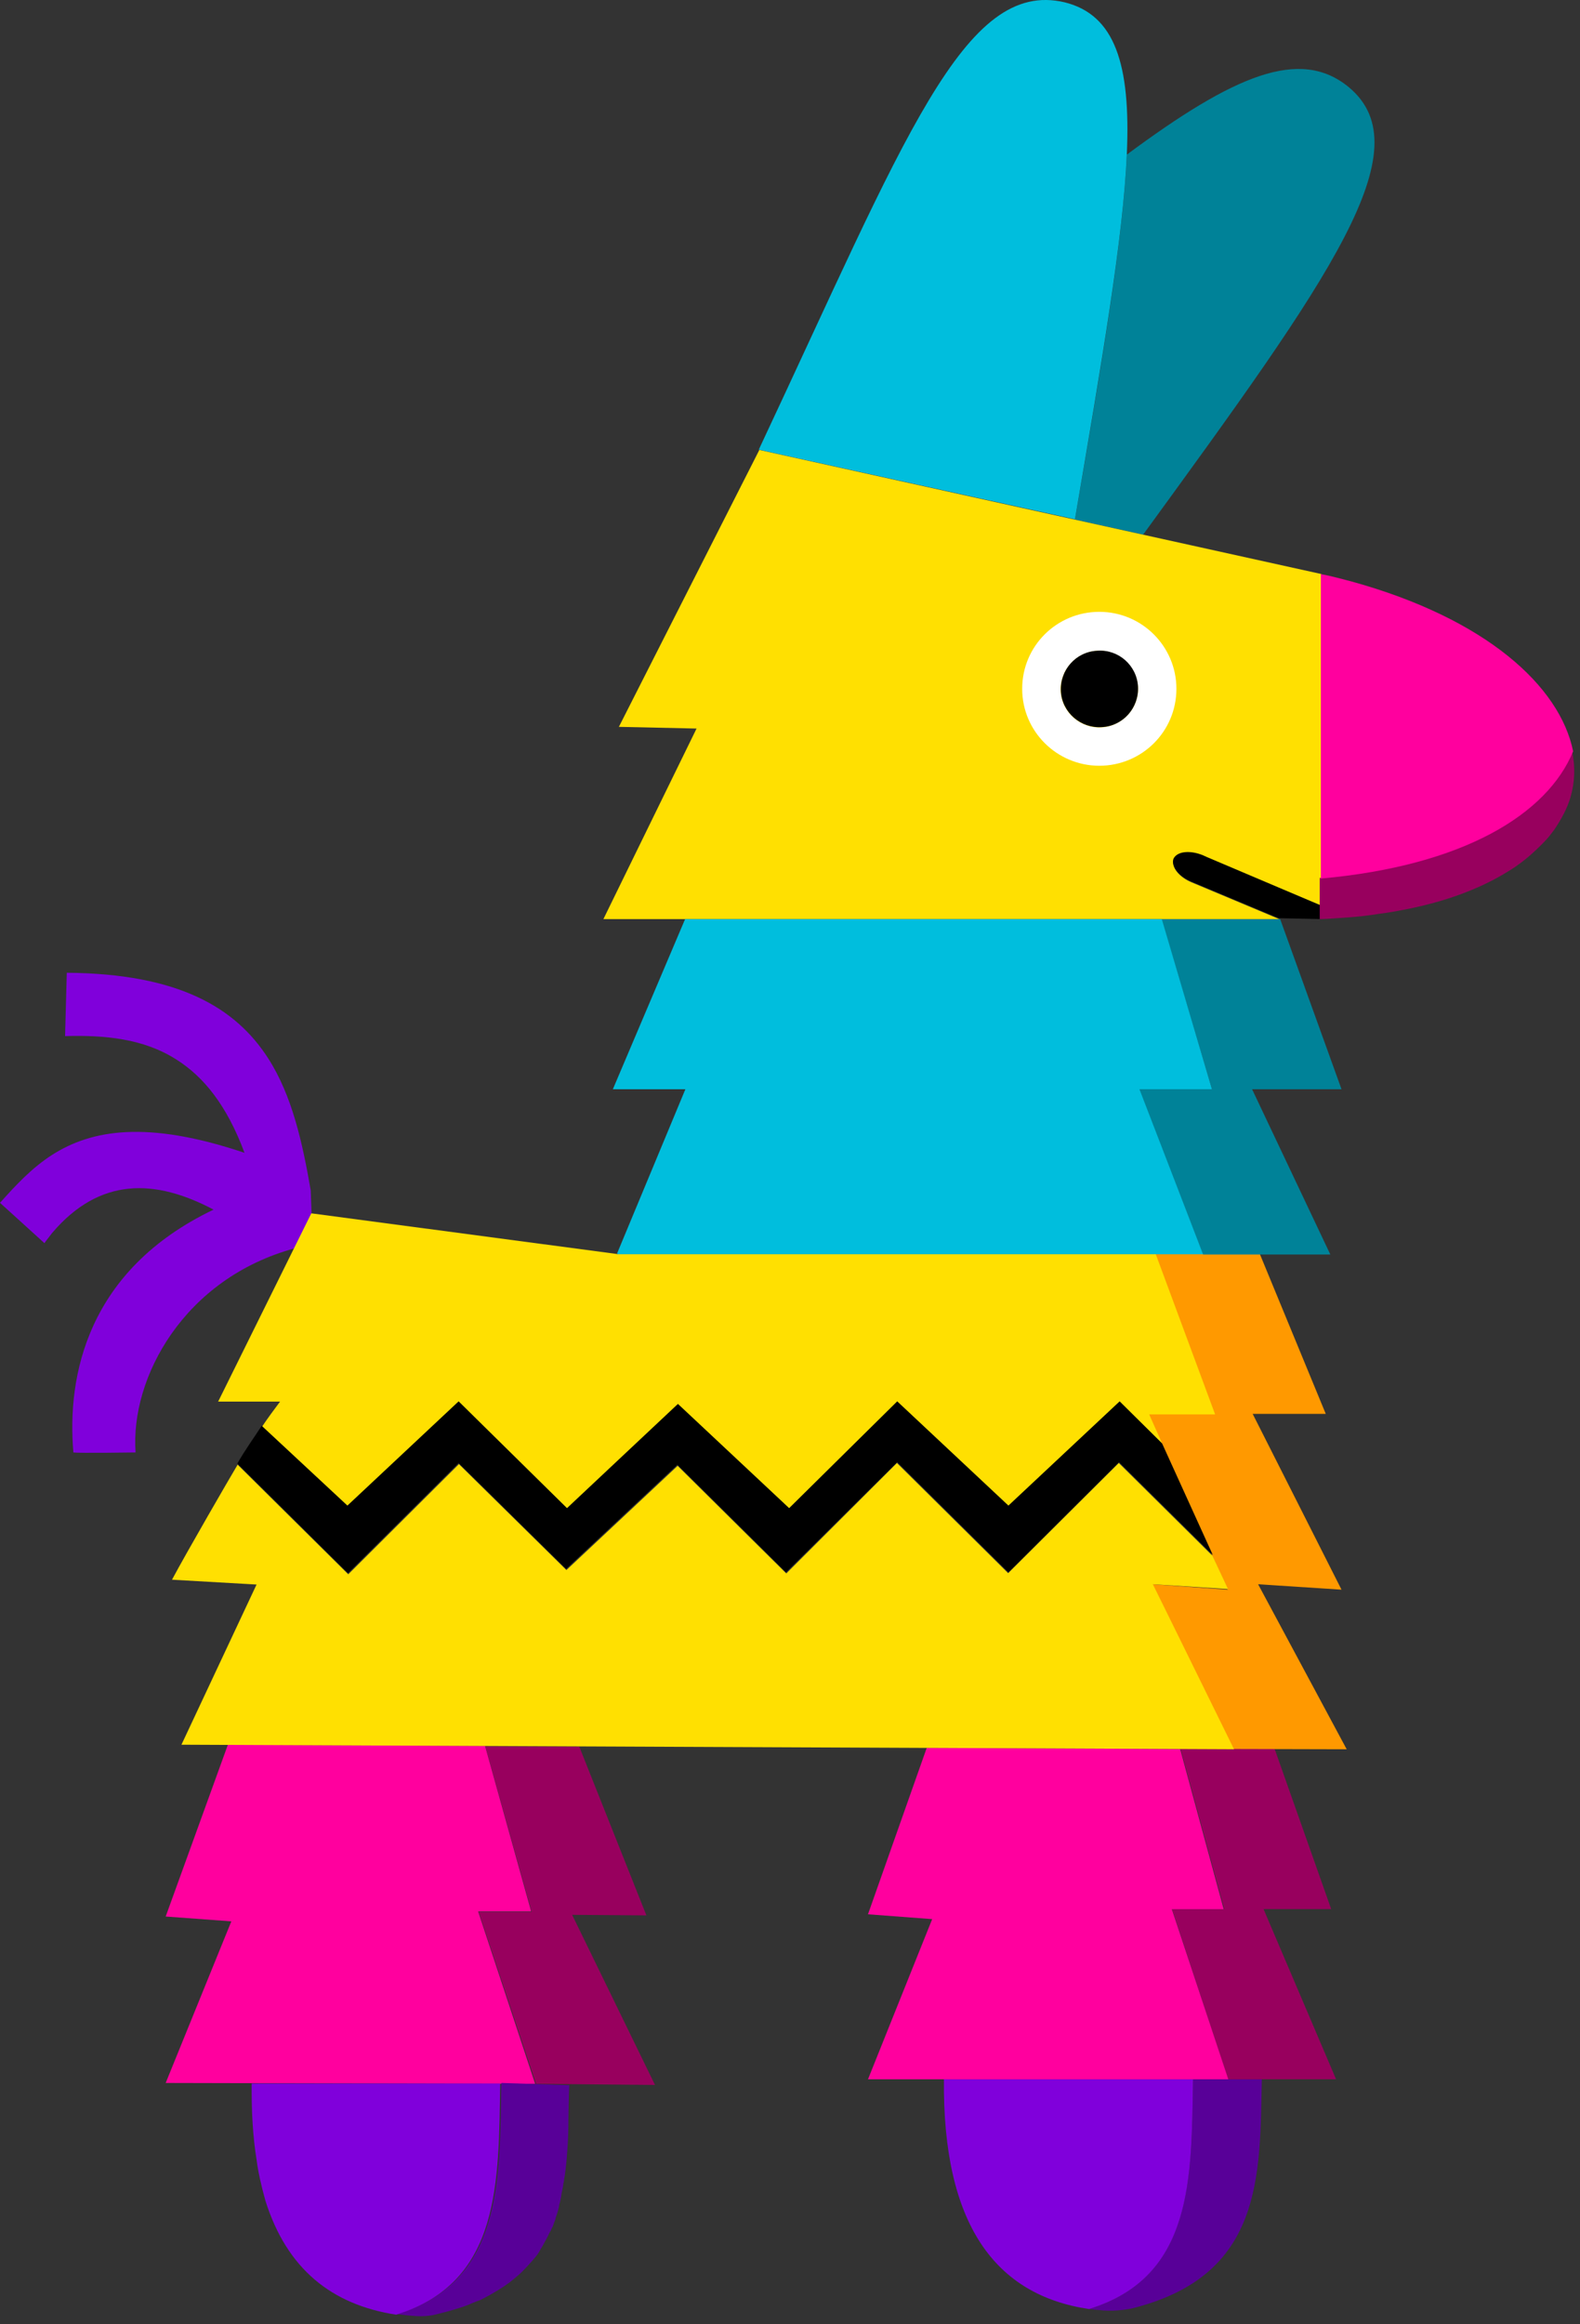
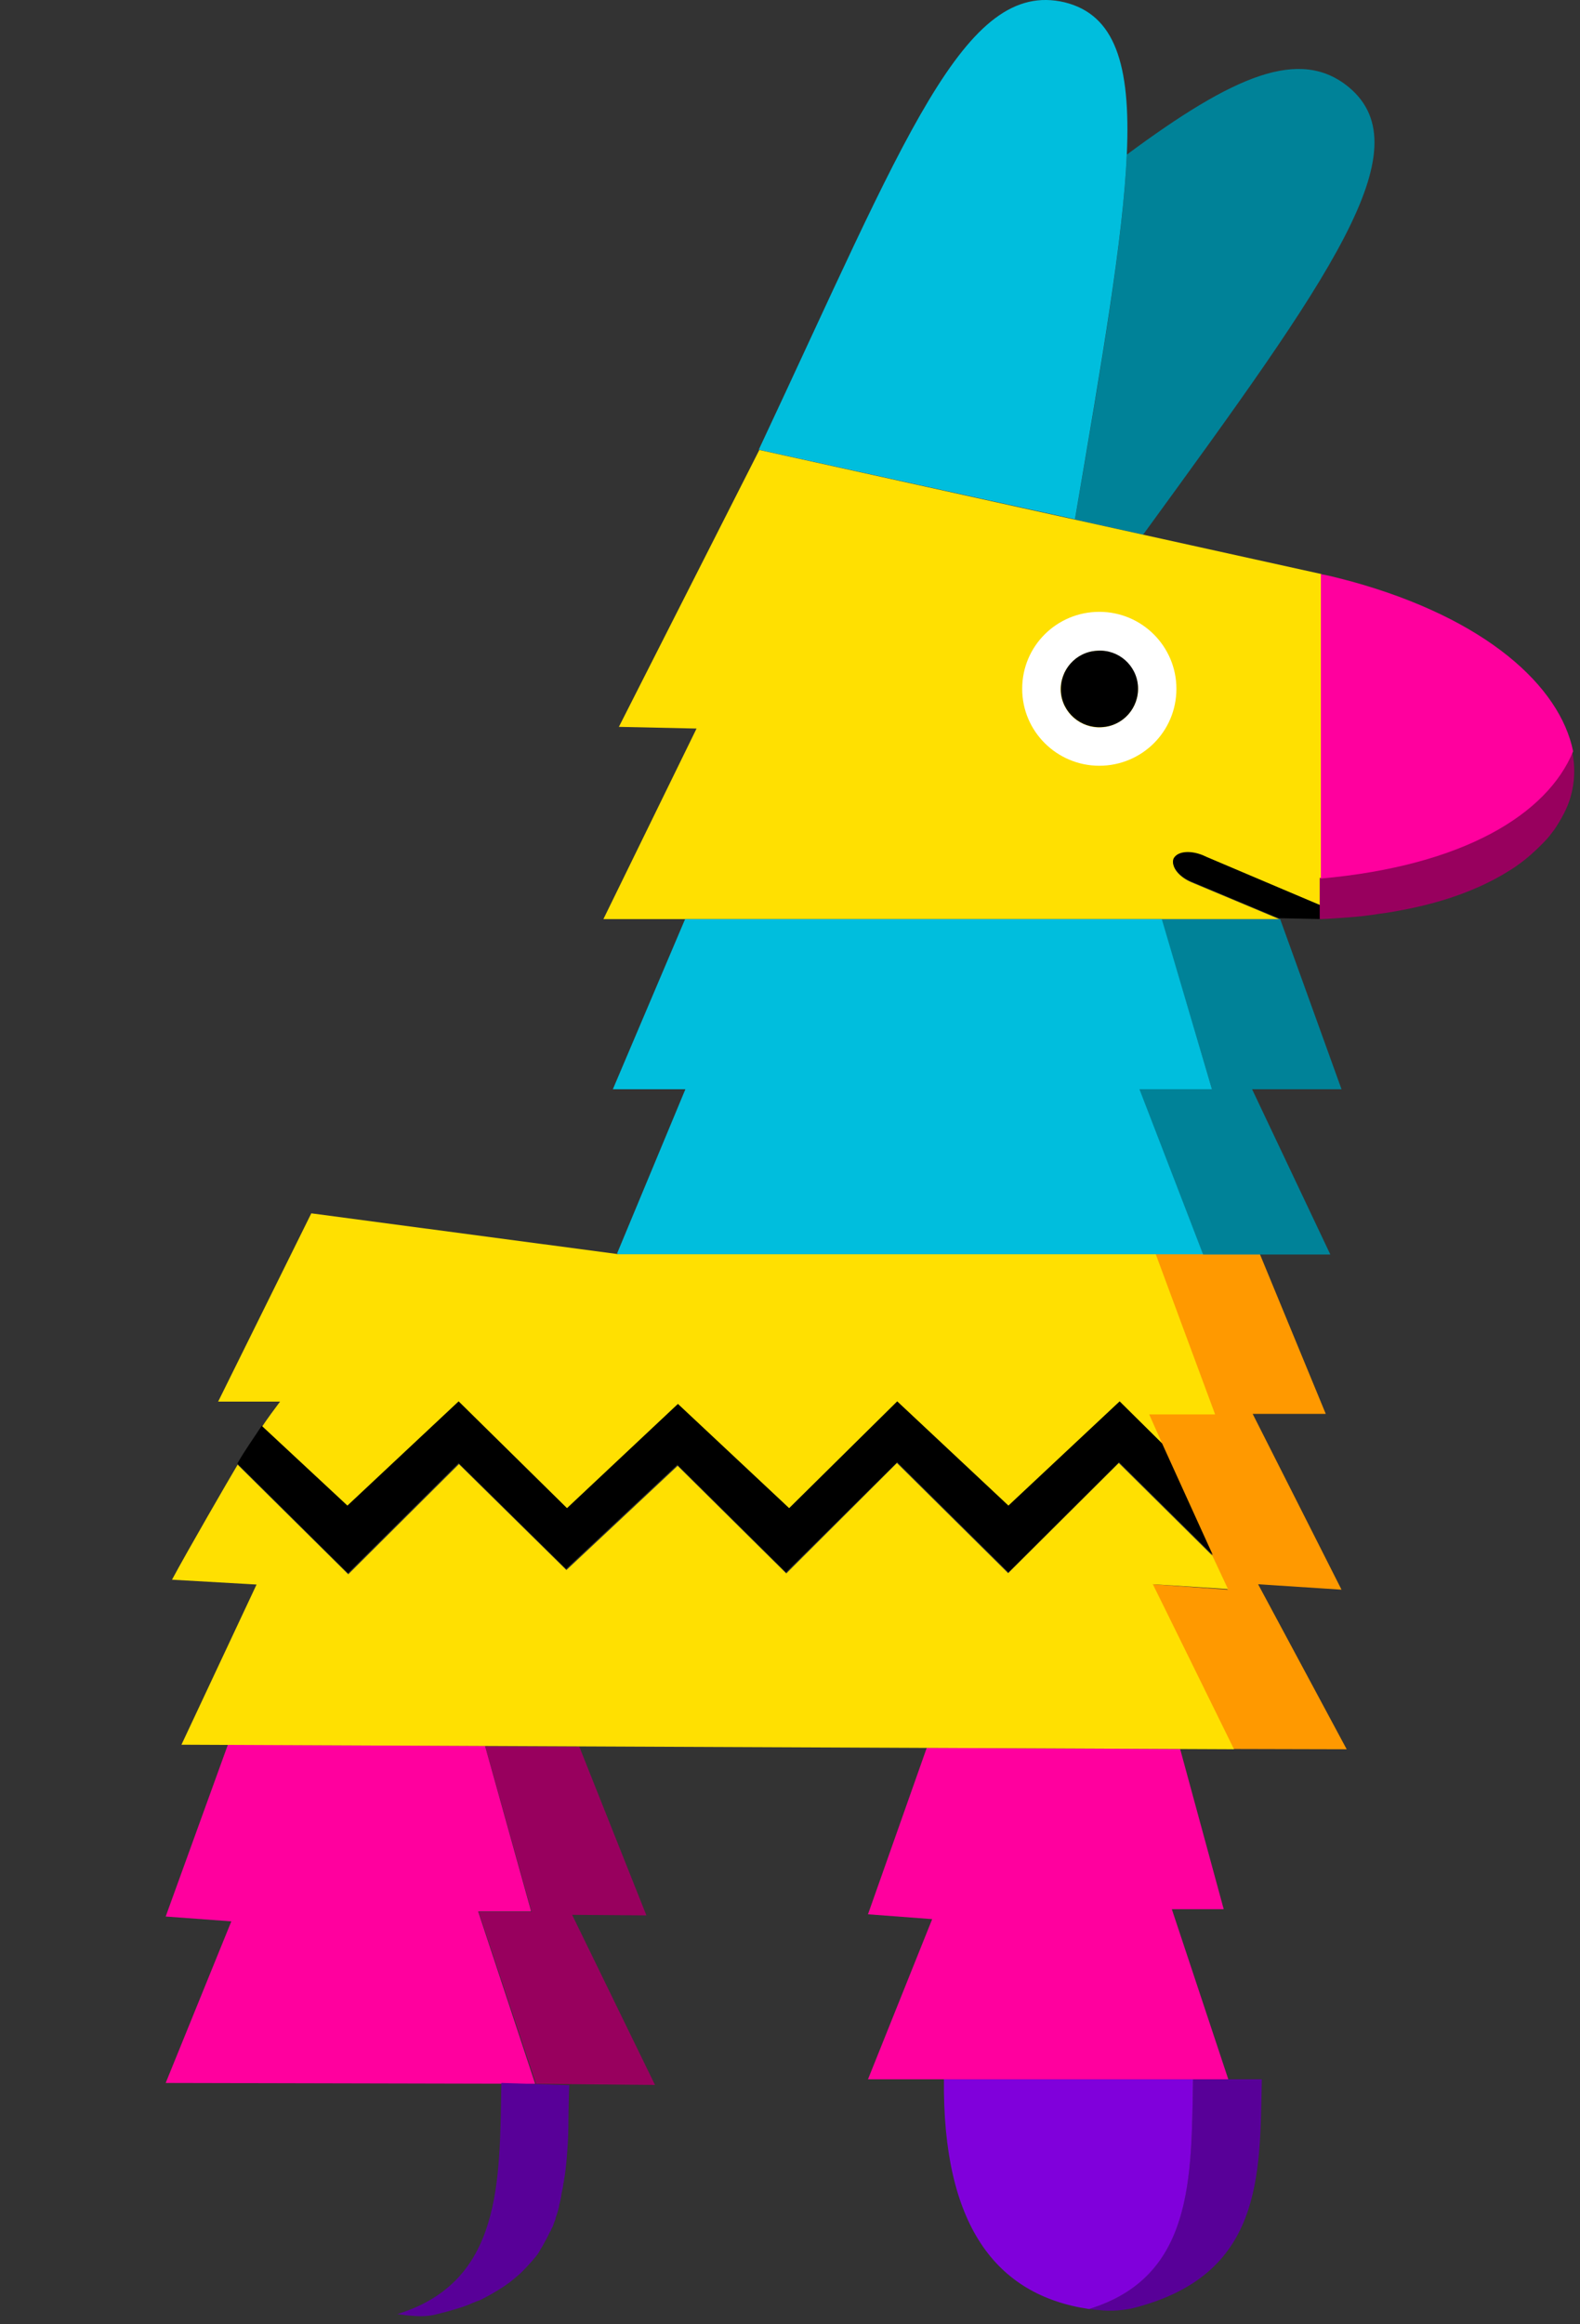
<svg xmlns="http://www.w3.org/2000/svg" width="85" height="125" viewBox="0 0 85 125" fill="none">
  <rect x="0" y="0" width="85" height="125" fill="#333333" stroke="none" />
-   <path d="M16.716 64.015C16.269 61.434 15.714 58.929 14.434 56.928C12.691 54.209 9.638 52.361 3.593 52.315L3.501 55.721C5.644 55.66 7.71 55.859 9.453 56.959C10.949 57.89 12.198 59.433 13.154 61.999C7.896 60.227 4.919 60.762 2.807 62.106C1.712 62.808 0.848 63.74 0 64.687L2.39 66.856C2.529 66.657 2.683 66.474 2.807 66.306C5.367 63.297 8.343 63.389 11.489 65.053C4.688 68.307 3.593 74.004 3.948 78.112C4.256 78.158 7.294 78.112 7.294 78.112C7.001 74.11 9.885 68.749 15.868 67.13L16.763 65.313L16.716 64.015Z" fill="#8000DB" />
  <path d="M61.499 28.751C71.584 14.899 76.55 8.026 72.571 4.696C69.934 2.512 66.372 4.055 60.62 8.316C60.419 12.867 59.309 19.343 57.829 27.942L61.499 28.751Z" fill="#008298" />
  <path d="M67.883 111.823H64.182C64.09 117.062 64.228 122.453 58.584 124.179C58.769 124.195 58.97 124.225 59.186 124.24C59.787 124.302 60.373 124.256 60.944 124.134C67.96 122.362 67.775 117.016 67.883 111.823Z" fill="#580098" />
-   <path d="M71.877 111.821L67.976 102.672H71.615L68.562 94.027H63.504L65.863 102.672H63.057L66.064 111.821H67.868H71.877Z" fill="#98005E" />
  <path d="M58.584 124.179C64.228 122.453 64.09 117.093 64.182 111.823H50.781C50.704 119.628 53.542 123.431 58.584 124.179Z" fill="#8000DB" />
  <path d="M63.041 102.675H65.832L63.488 94.061L49.856 94L46.695 102.95L50.149 103.21L46.695 111.824H66.079L63.041 102.675Z" fill="#FF009E" />
  <path d="M34.775 103.009L31.166 93.937L26.108 93.922L28.606 102.826H25.753L28.837 112.067L35.237 112.128L30.78 102.979L34.775 103.009Z" fill="#98005E" />
  <path d="M25.722 102.796H28.575L26.092 93.891L12.26 93.83L8.913 103.07L12.445 103.33L8.913 112.021L28.791 112.066L25.722 102.796Z" fill="#FF009E" />
  <path d="M57.289 0.128C51.861 -1.17 48.7 7.414 40.819 24.184L57.829 27.926C59.294 19.327 60.419 12.851 60.62 8.3C60.836 3.443 59.972 0.8 57.289 0.128Z" fill="#00BEDD" />
  <path d="M67.683 85.201L72.17 85.492L67.39 76.037H71.322L67.775 67.439H64.737H62.1L65.292 76.037H61.746L66.048 85.492L62.008 85.201L66.31 94.06L72.448 94.075L67.683 85.201Z" fill="#FF9900" />
  <path d="M72.17 58.579L68.87 49.431H62.486L65.2 58.579H61.267L64.722 67.468H71.569L67.359 58.579H72.17Z" fill="#008298" />
  <path d="M40.85 24.198C40.82 24.244 40.82 24.198 40.85 24.198L33.294 39.09L37.473 39.181L32.461 49.43H68.824L64.121 47.459C63.411 47.169 62.98 46.604 63.165 46.222C63.18 46.176 63.211 46.161 63.226 46.131C63.442 45.825 64.09 45.779 64.738 46.039L64.938 46.131L68.238 47.521L71.091 48.712V30.873L40.85 24.198Z" fill="#FFE001" />
  <path d="M59.14 41.182C61.422 41.182 63.288 39.35 63.288 37.043C63.288 34.768 61.437 32.904 59.14 32.904C56.857 32.904 54.991 34.737 54.991 37.043C54.991 39.35 56.873 41.182 59.14 41.182ZM59.14 34.997C60.281 34.997 61.221 35.928 61.221 37.059C61.221 38.189 60.281 39.12 59.14 39.12C57.998 39.12 57.058 38.189 57.058 37.059C57.073 35.928 57.998 34.997 59.14 34.997Z" fill="white" />
  <path d="M59.279 39.105C60.42 39.044 61.283 38.067 61.221 36.921C61.16 35.791 60.173 34.905 59.016 34.997C57.875 35.058 57.012 36.035 57.073 37.181C57.135 38.311 58.137 39.182 59.279 39.105Z" fill="black" />
  <path d="M71.06 49.428V48.695L64.907 46.083L64.707 45.992C64.059 45.732 63.442 45.778 63.195 46.083C63.18 46.098 63.149 46.144 63.134 46.175C62.98 46.557 63.396 47.122 64.09 47.412L68.793 49.382H68.886L71.06 49.428Z" fill="black" />
  <path d="M61.299 58.579H65.2L62.502 49.431H36.856L32.97 58.579H36.872L33.186 67.438H33.233V67.453C33.325 67.453 33.417 67.453 33.495 67.453H62.07H64.722L61.299 58.579Z" fill="#00BEDD" />
  <path d="M33.171 67.437L16.747 65.253L11.735 75.379H15.066C14.758 75.791 14.403 76.265 14.079 76.754L18.69 81.046L24.674 75.44L30.503 81.183L36.486 75.578L42.469 81.183L48.299 75.44L48.484 75.624L54.267 81.03L60.25 75.425L62.532 77.655L61.823 76.066H65.37L62.178 67.452H48.437H33.263H33.217" fill="#FFE001" />
  <path d="M62.023 85.2L66.064 85.46L65.231 83.673L60.188 78.679L54.236 84.605L48.252 78.679L42.3 84.62L36.455 78.831L30.472 84.437L24.689 78.74L18.736 84.666L12.784 78.77C12.398 79.412 10.07 83.429 9.253 84.956L13.802 85.216L9.761 93.83L66.387 94.074L62.023 85.2Z" fill="#FFE001" />
  <path d="M62.517 77.625L60.234 75.364L54.251 80.97L48.268 75.364L42.454 81.107L36.471 75.502L30.503 81.107L24.673 75.364L18.69 80.97L14.079 76.678C13.663 77.319 13.185 77.976 12.768 78.709L18.721 84.605L24.673 78.679L30.456 84.376L36.44 78.77L42.284 84.559L48.268 78.633L54.251 84.559L60.203 78.633L65.246 83.627L62.517 77.625Z" fill="black" />
  <path d="M26.971 112.02C26.879 117.304 27.033 122.711 21.373 124.452C21.713 124.498 22.067 124.544 22.422 124.559C22.715 124.574 23.054 124.559 23.332 124.498C23.594 124.437 23.872 124.36 24.118 124.299C24.473 124.192 24.858 124.085 25.167 123.963C25.383 123.872 25.583 123.78 25.814 123.704C25.953 123.643 26.077 123.566 26.2 123.505C26.323 123.444 26.447 123.368 26.555 123.306C26.74 123.2 26.909 123.093 27.095 122.97C27.202 122.909 27.295 122.818 27.403 122.757C27.619 122.573 27.85 122.405 28.051 122.207C28.251 122.008 28.451 121.794 28.652 121.565C28.714 121.474 28.791 121.413 28.852 121.321C28.945 121.214 29.007 121.107 29.068 120.985C29.207 120.771 29.331 120.527 29.454 120.298C29.516 120.191 29.562 120.053 29.639 119.946C29.654 119.885 29.701 119.809 29.732 119.748C29.778 119.656 29.793 119.549 29.839 119.458C29.855 119.412 29.886 119.366 29.886 119.305C29.947 119.106 30.024 118.908 30.071 118.679C30.071 118.633 30.086 118.587 30.086 118.572C30.132 118.434 30.148 118.312 30.179 118.175C30.179 118.159 30.194 118.114 30.194 118.083C30.209 117.93 30.256 117.778 30.287 117.594C30.302 117.503 30.302 117.411 30.333 117.335C30.348 117.243 30.348 117.136 30.379 117.044C30.441 116.586 30.487 116.159 30.518 115.67C30.564 115.089 30.58 114.54 30.58 113.975C30.595 113.348 30.595 112.753 30.626 112.142L26.971 112.02Z" fill="#580098" />
-   <path d="M13.54 112.005C13.524 113.532 13.601 114.907 13.802 116.144C13.864 116.633 13.956 117.076 14.064 117.519C14.126 117.809 14.218 118.099 14.28 118.359C15.437 122.024 17.842 123.949 21.312 124.483C26.971 122.742 26.817 117.32 26.91 112.051H13.54V112.005Z" fill="#8000DB" />
  <path d="M84.569 40.374C83.212 43.78 78.709 46.544 70.998 47.217V48.698V49.431C71.538 49.416 72.001 49.37 72.509 49.34C73.111 49.294 73.666 49.233 74.221 49.141C74.73 49.08 75.208 48.988 75.671 48.897C77.753 48.484 79.464 47.843 80.852 47.033C81.145 46.85 81.454 46.682 81.7 46.483C81.839 46.392 81.947 46.3 82.086 46.193C82.441 45.903 82.795 45.567 83.088 45.261C83.289 45.063 83.443 44.849 83.628 44.605C84.013 44.024 84.322 43.459 84.492 42.864C84.723 42.069 84.754 41.229 84.569 40.374Z" fill="#98005E" />
  <path d="M72.71 31.272C72.17 31.135 71.646 30.982 71.06 30.875V35.518V40.161V47.248C78.74 46.561 83.243 43.781 84.63 40.406C83.921 36.908 79.958 33.273 72.71 31.272Z" fill="#FF009E" />
</svg>